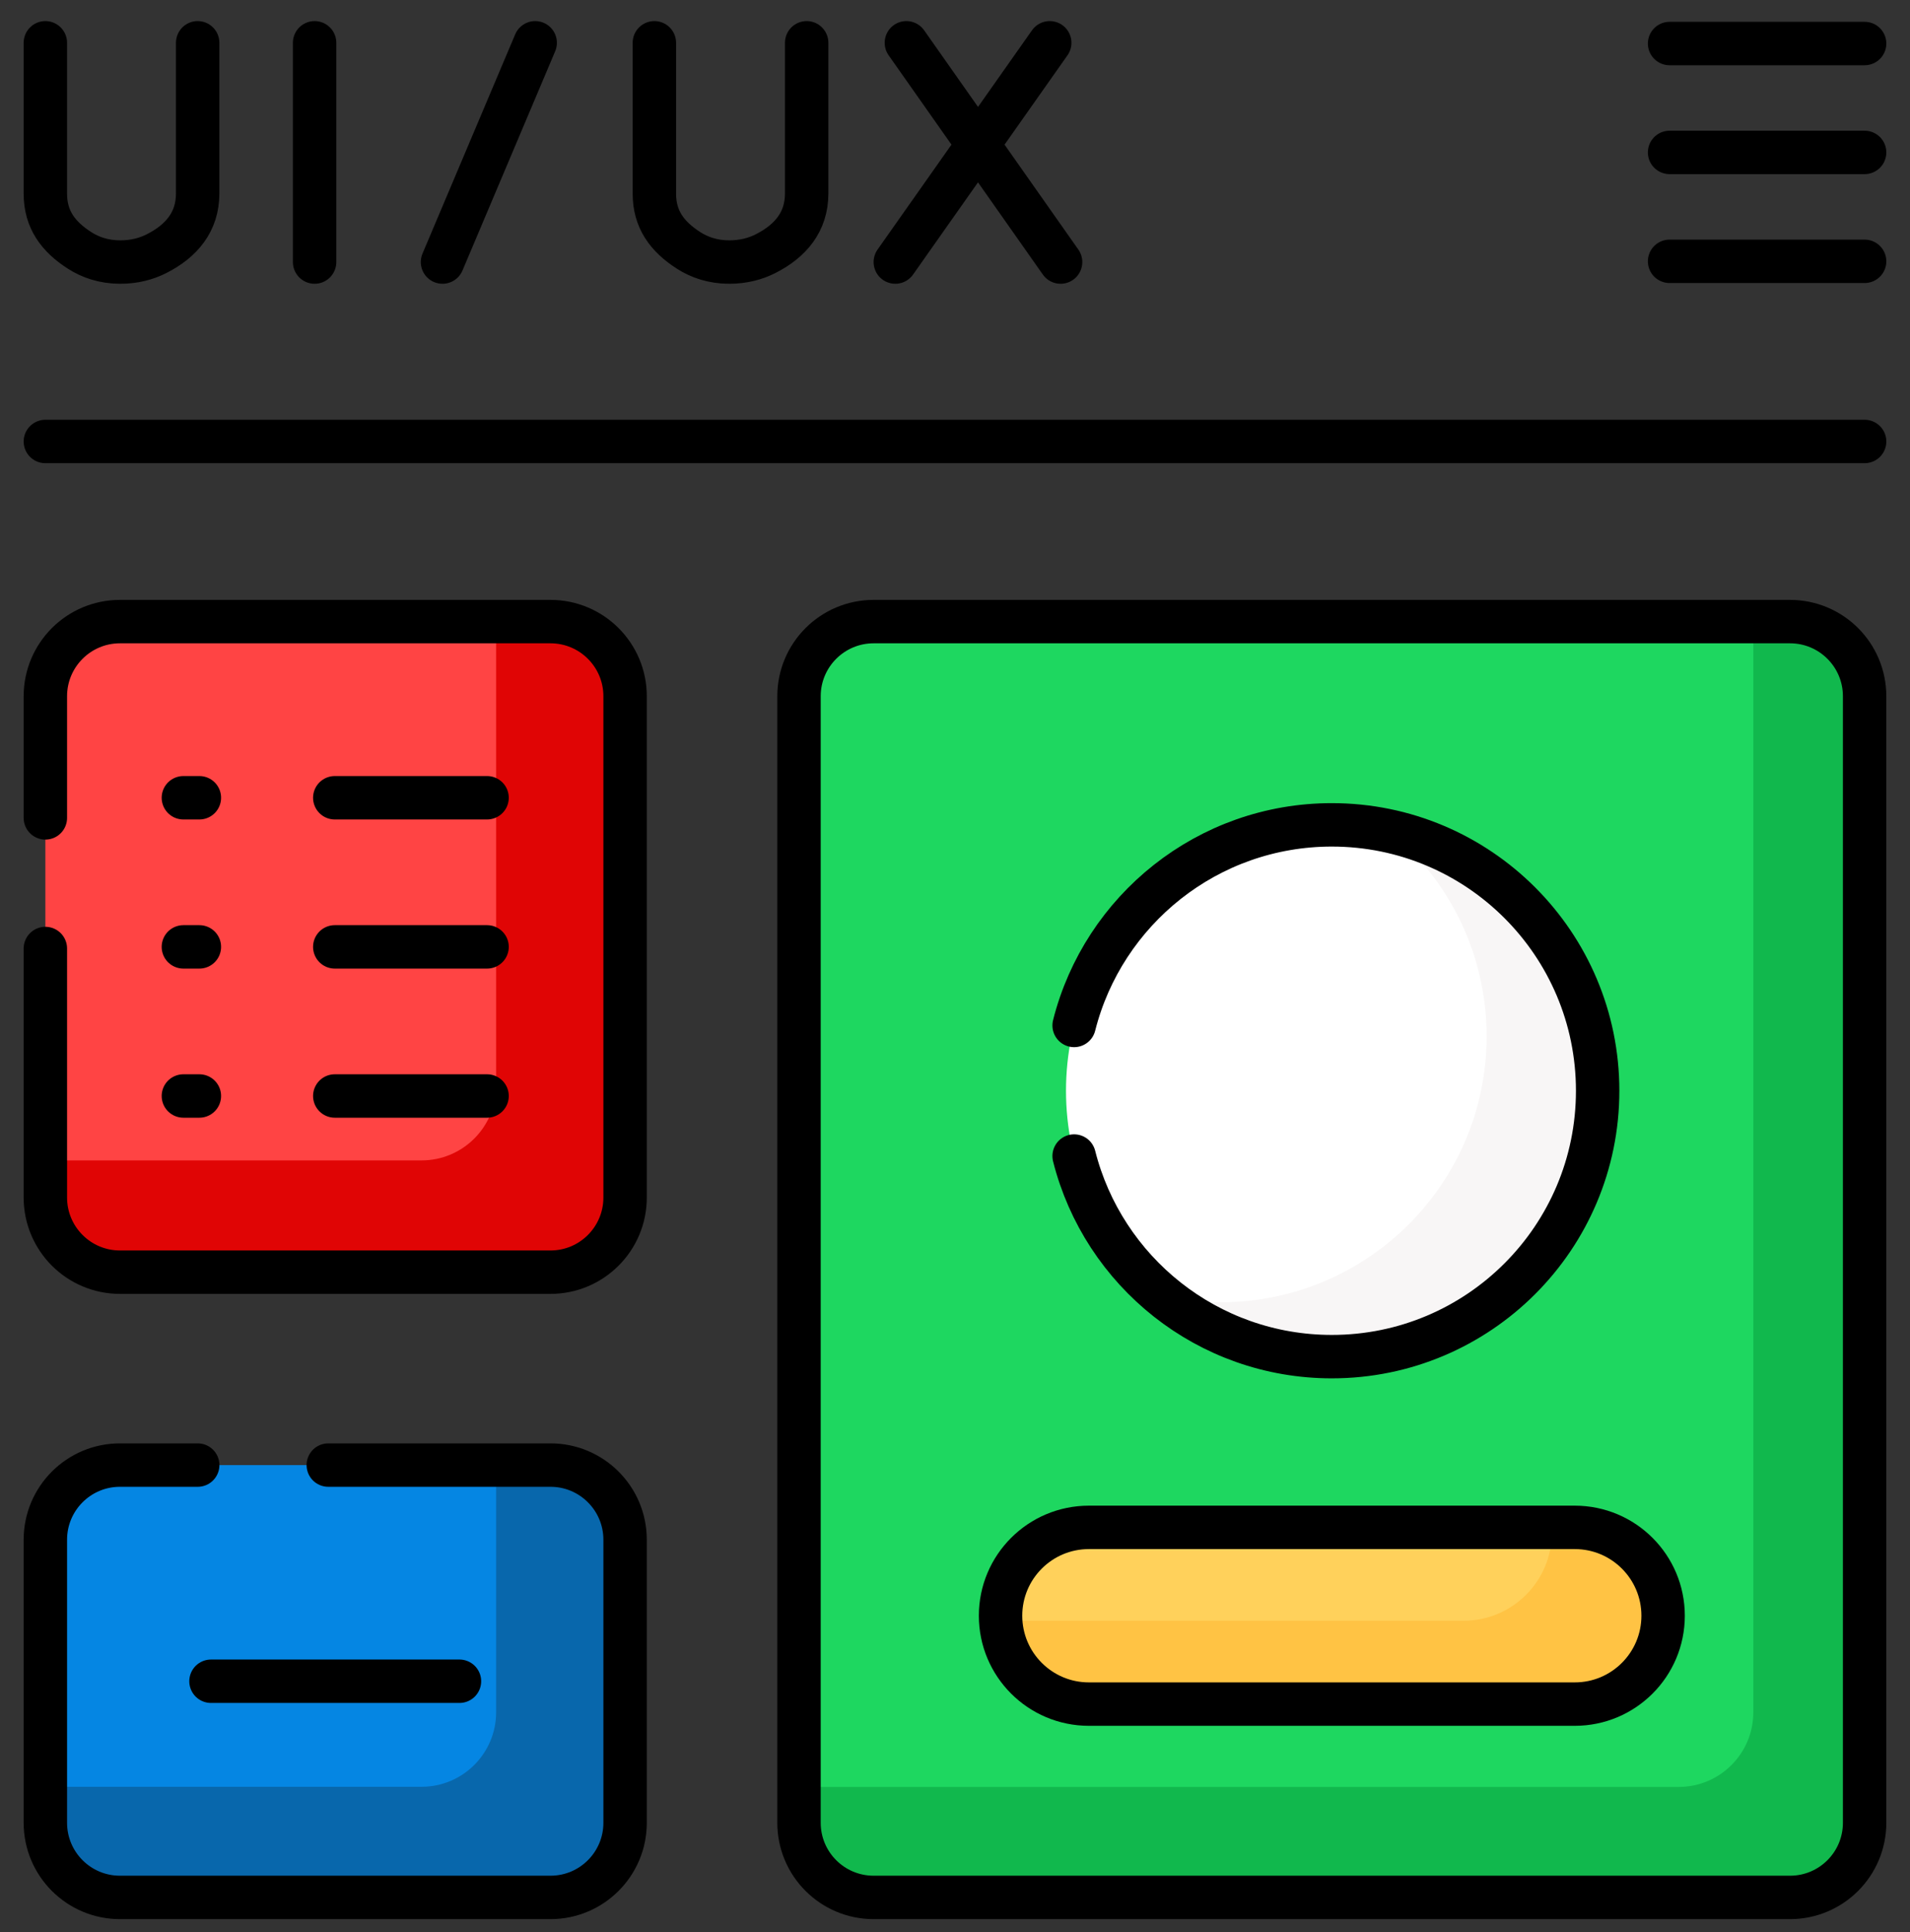
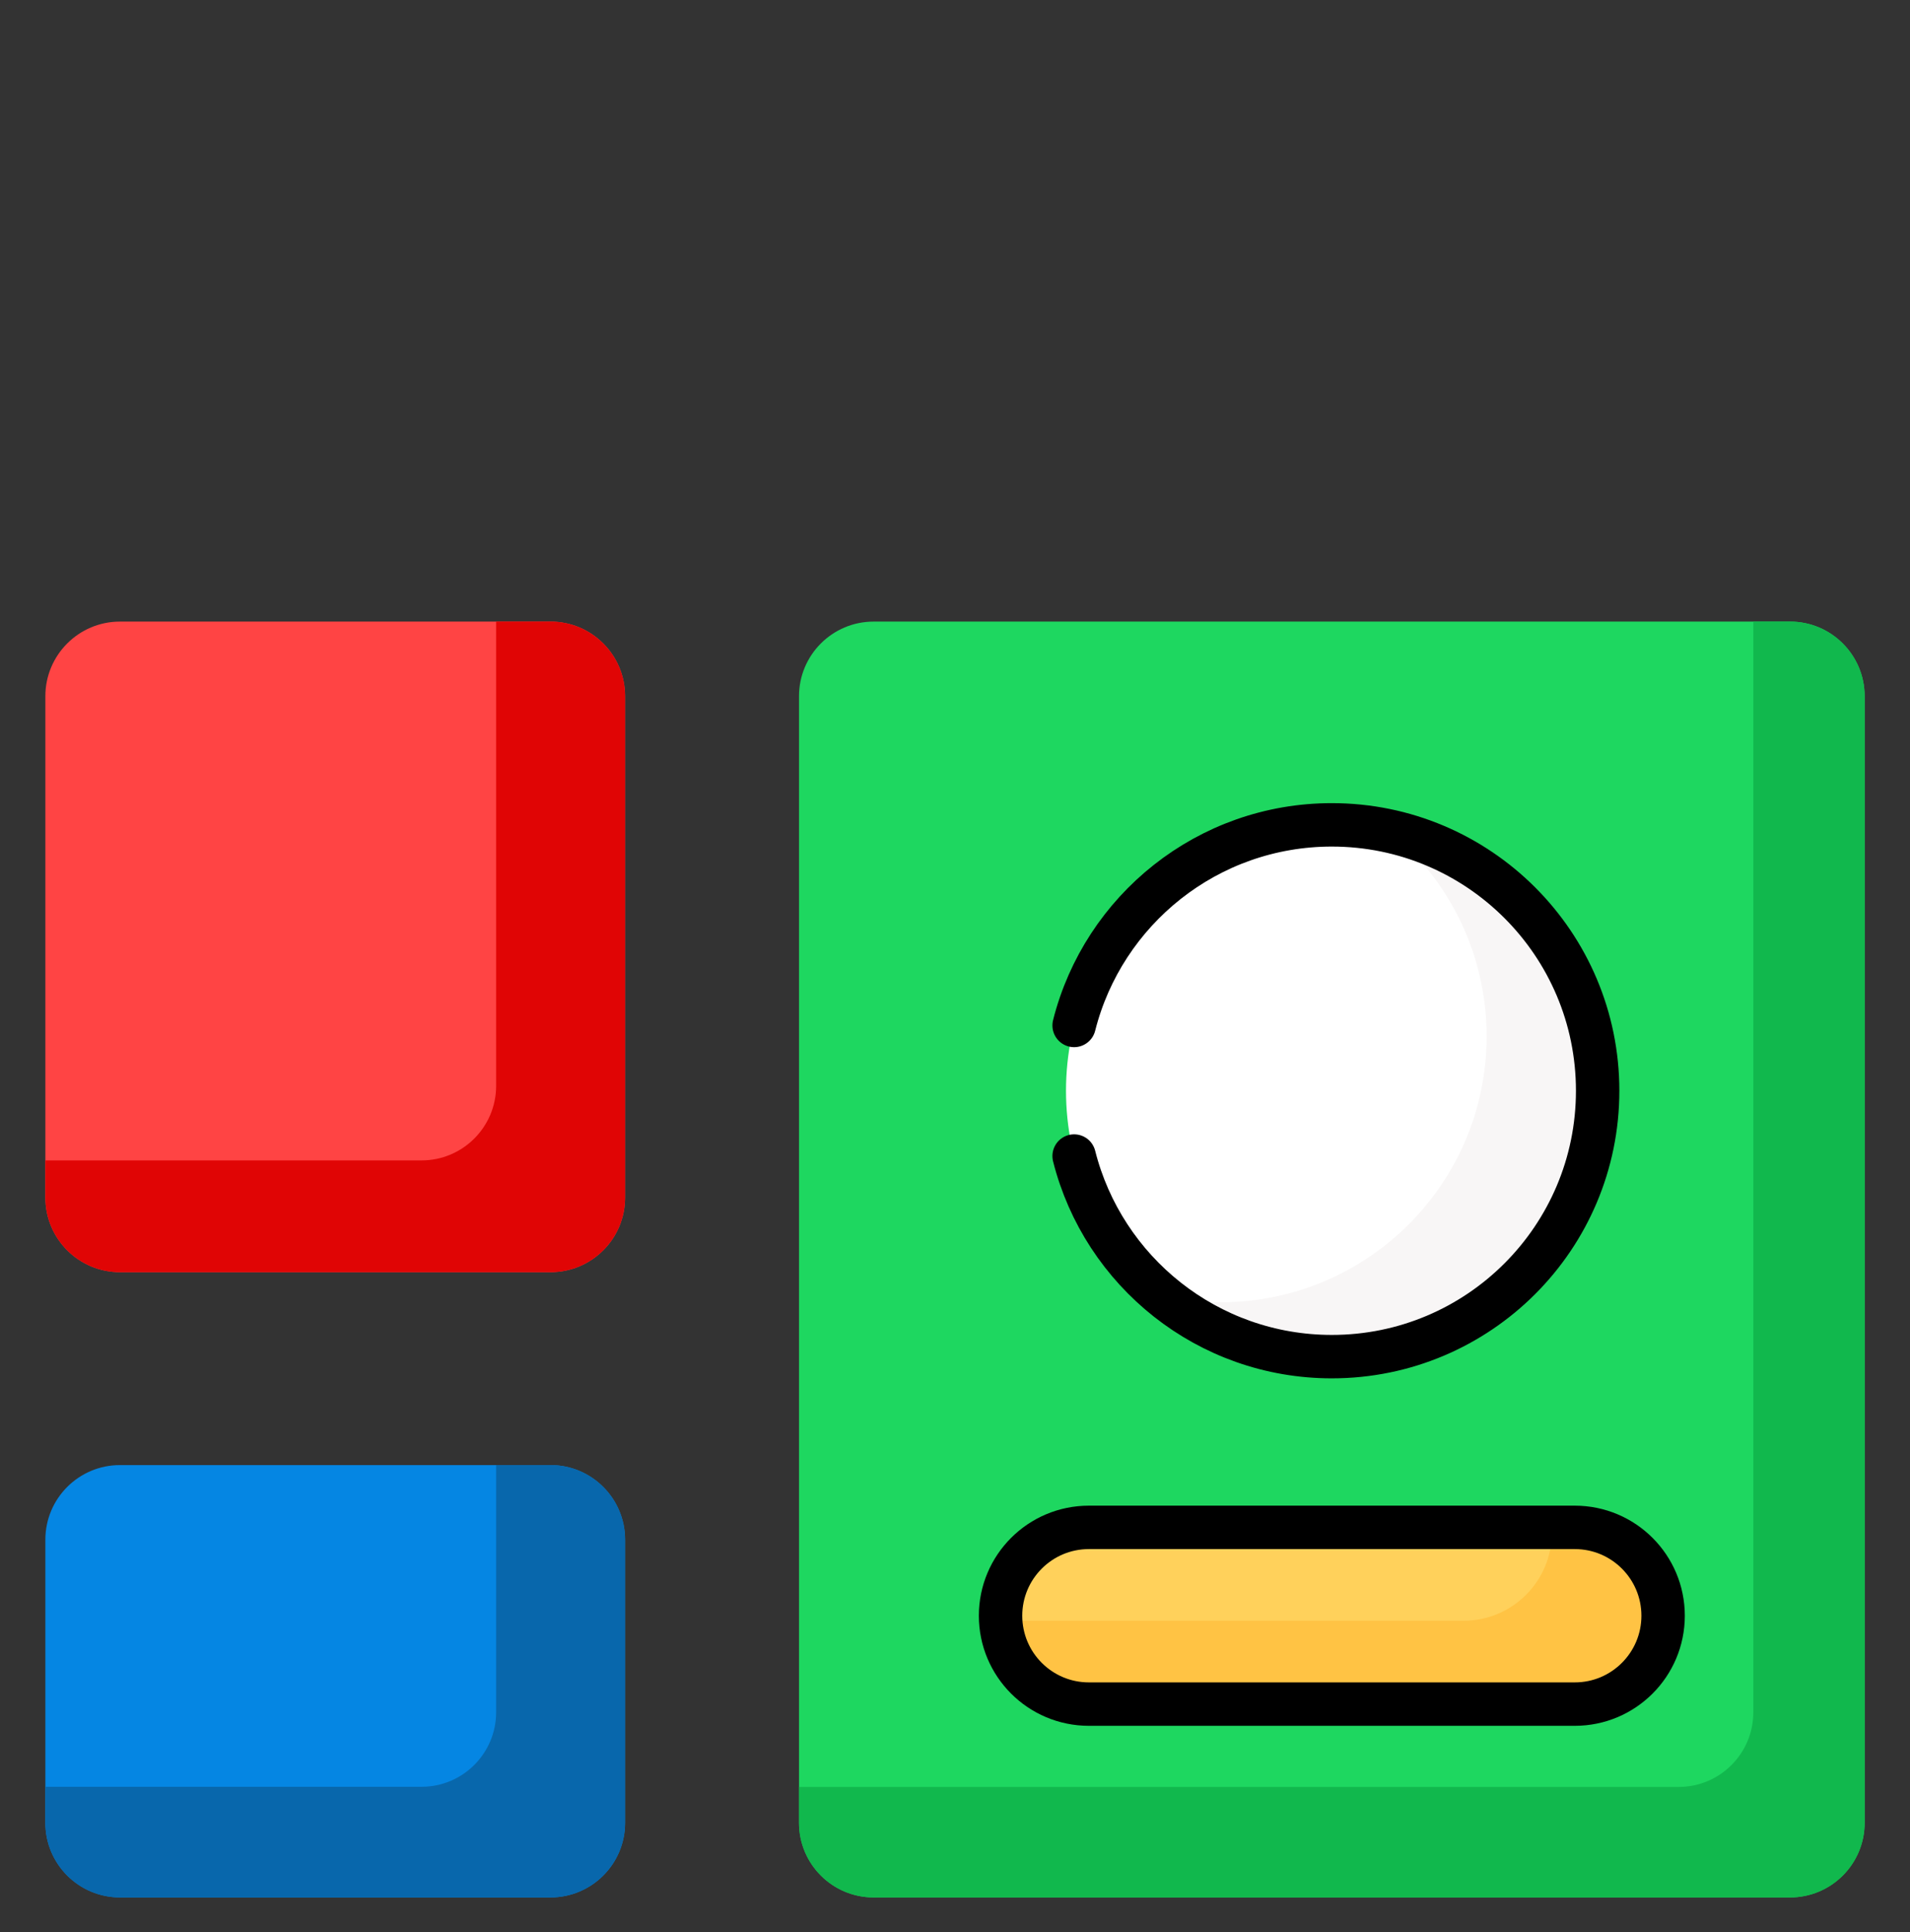
<svg xmlns="http://www.w3.org/2000/svg" width="88" height="89" viewBox="0 0 88 89" fill="none">
  <rect x="0" y="0" width="88" height="89" fill="#333333" stroke="none" />
  <g clip-path="url(#clip0_816_1045)">
    <path d="M82.472 87.393H40.251C38.352 87.393 36.813 85.854 36.813 83.955V32.067C36.813 30.169 38.352 28.63 40.251 28.63H82.472C84.371 28.63 85.91 30.169 85.91 32.067V83.955C85.91 85.854 84.371 87.393 82.472 87.393Z" fill="#1ED760" />
    <path d="M82.472 28.63H80.781V78.867C80.781 80.765 79.242 82.304 77.344 82.304H36.813V83.955C36.813 85.854 38.352 87.393 40.251 87.393H82.472C84.371 87.393 85.91 85.854 85.91 83.955V32.067C85.91 30.169 84.371 28.63 82.472 28.63Z" fill="#11B84D" />
    <path d="M61.361 62.485C68.125 62.485 73.608 57.002 73.608 50.239C73.608 43.475 68.125 37.992 61.361 37.992C54.597 37.992 49.114 43.475 49.114 50.239C49.114 57.002 54.597 62.485 61.361 62.485Z" fill="white" />
    <path d="M64.047 38.291C66.763 40.537 68.493 43.932 68.493 47.732C68.493 54.496 63.01 59.979 56.246 59.979C55.343 59.978 54.442 59.878 53.56 59.68C55.679 61.432 58.397 62.486 61.361 62.486C68.125 62.486 73.608 57.002 73.608 50.239C73.608 44.398 69.519 39.516 64.047 38.291Z" fill="#F8F6F6" />
    <path d="M72.555 78.489H50.169C47.921 78.489 46.099 76.667 46.099 74.419C46.099 72.171 47.921 70.349 50.169 70.349H72.555C74.803 70.349 76.625 72.171 76.625 74.419C76.625 76.667 74.803 78.489 72.555 78.489Z" fill="#FFD15B" />
    <path d="M72.554 70.349H71.493C71.497 70.425 71.5 70.502 71.5 70.58C71.5 72.828 69.677 74.65 67.43 74.65H46.105C46.225 76.79 47.998 78.489 50.169 78.489H72.555C74.803 78.489 76.625 76.667 76.625 74.419C76.625 72.171 74.802 70.349 72.554 70.349Z" fill="#FFC344" />
    <path d="M25.363 87.392H5.527C3.629 87.392 2.09 85.853 2.09 83.955V70.917C2.09 69.019 3.629 67.48 5.527 67.48H25.363C27.261 67.48 28.8 69.019 28.8 70.917V83.955C28.8 85.853 27.261 87.392 25.363 87.392Z" fill="#0586E3" />
    <path d="M25.363 67.48H22.859V78.86C22.859 80.759 21.32 82.297 19.422 82.297H2.09V83.955C2.09 85.853 3.629 87.392 5.527 87.392H25.363C27.261 87.392 28.8 85.853 28.8 83.955V70.917C28.8 69.019 27.261 67.48 25.363 67.48Z" fill="#0867AC" />
    <path d="M25.363 58.595H5.527C3.629 58.595 2.09 57.056 2.09 55.157V32.067C2.09 30.169 3.629 28.63 5.527 28.63H25.363C27.261 28.63 28.8 30.169 28.8 32.067V55.157C28.8 57.056 27.261 58.595 25.363 58.595Z" fill="#FF4444" />
    <path d="M25.363 28.63H22.859V50.01C22.859 51.908 21.32 53.447 19.422 53.447H2.09V55.157C2.09 57.056 3.629 58.595 5.527 58.595H25.363C27.261 58.595 28.8 57.056 28.8 55.157V32.067C28.8 30.169 27.261 28.63 25.363 28.63Z" fill="#E00505" />
-     <path d="M21.169 77.436H9.721M15.424 36.744H22.441M15.424 43.612H22.441M15.424 50.48H22.441M8.449 36.744H9.186M8.449 43.612H9.186M8.449 50.48H9.186M14.495 1.971V12.07M2.09 1.971V8.92C2.09 10.104 2.677 10.9 3.674 11.538C4.16 11.848 4.773 12.069 5.536 12.07C6.196 12.071 6.748 11.918 7.204 11.688C8.366 11.103 9.107 10.214 9.107 8.913V1.971M41.76 1.971L48.865 12.07M48.365 1.971L41.25 12.07M30.149 1.971V8.92C30.149 10.104 30.736 10.9 31.733 11.538C32.219 11.848 32.832 12.069 33.595 12.07C34.255 12.071 34.807 11.918 35.263 11.688C36.425 11.103 37.166 10.214 37.166 8.913V1.971M24.658 1.971L20.387 12.07M2.09 20.334H85.909M76.923 2.005H85.909M85.909 7.02H76.923M85.909 12.036H76.923M9.109 67.48H5.527C3.629 67.48 2.09 69.019 2.09 70.917V83.955C2.09 85.854 3.629 87.393 5.527 87.393H25.363C27.261 87.393 28.8 85.854 28.8 83.955V70.917C28.8 69.019 27.261 67.48 25.363 67.48H15.125M2.09 43.687V55.157C2.09 57.056 3.629 58.595 5.527 58.595H25.363C27.261 58.595 28.8 57.056 28.8 55.157V32.067C28.8 30.169 27.261 28.63 25.363 28.63H5.527C3.629 28.63 2.09 30.169 2.09 32.067V37.671M82.472 87.393H40.251C38.352 87.393 36.813 85.854 36.813 83.955V32.067C36.813 30.169 38.352 28.63 40.251 28.63H82.472C84.371 28.63 85.909 30.169 85.909 32.067V83.955C85.909 85.854 84.371 87.393 82.472 87.393Z" stroke="black" stroke-width="2" stroke-miterlimit="10" stroke-linecap="round" stroke-linejoin="round" />
    <path d="M49.488 53.246C50.829 58.556 55.636 62.485 61.362 62.485C68.126 62.485 73.609 57.002 73.609 50.239C73.609 43.475 68.126 37.992 61.362 37.992C55.636 37.992 50.829 41.921 49.488 47.231M72.555 78.489H50.169C47.921 78.489 46.099 76.667 46.099 74.419C46.099 72.171 47.921 70.349 50.169 70.349H72.555C74.803 70.349 76.625 72.171 76.625 74.419C76.625 76.667 74.803 78.489 72.555 78.489Z" stroke="black" stroke-width="2" stroke-miterlimit="10" stroke-linecap="round" stroke-linejoin="round" />
  </g>
  <defs>
    <clipPath id="clip0_816_1045">
      <rect width="88" height="88" fill="white" transform="translate(0 0.682)" />
    </clipPath>
  </defs>
</svg>